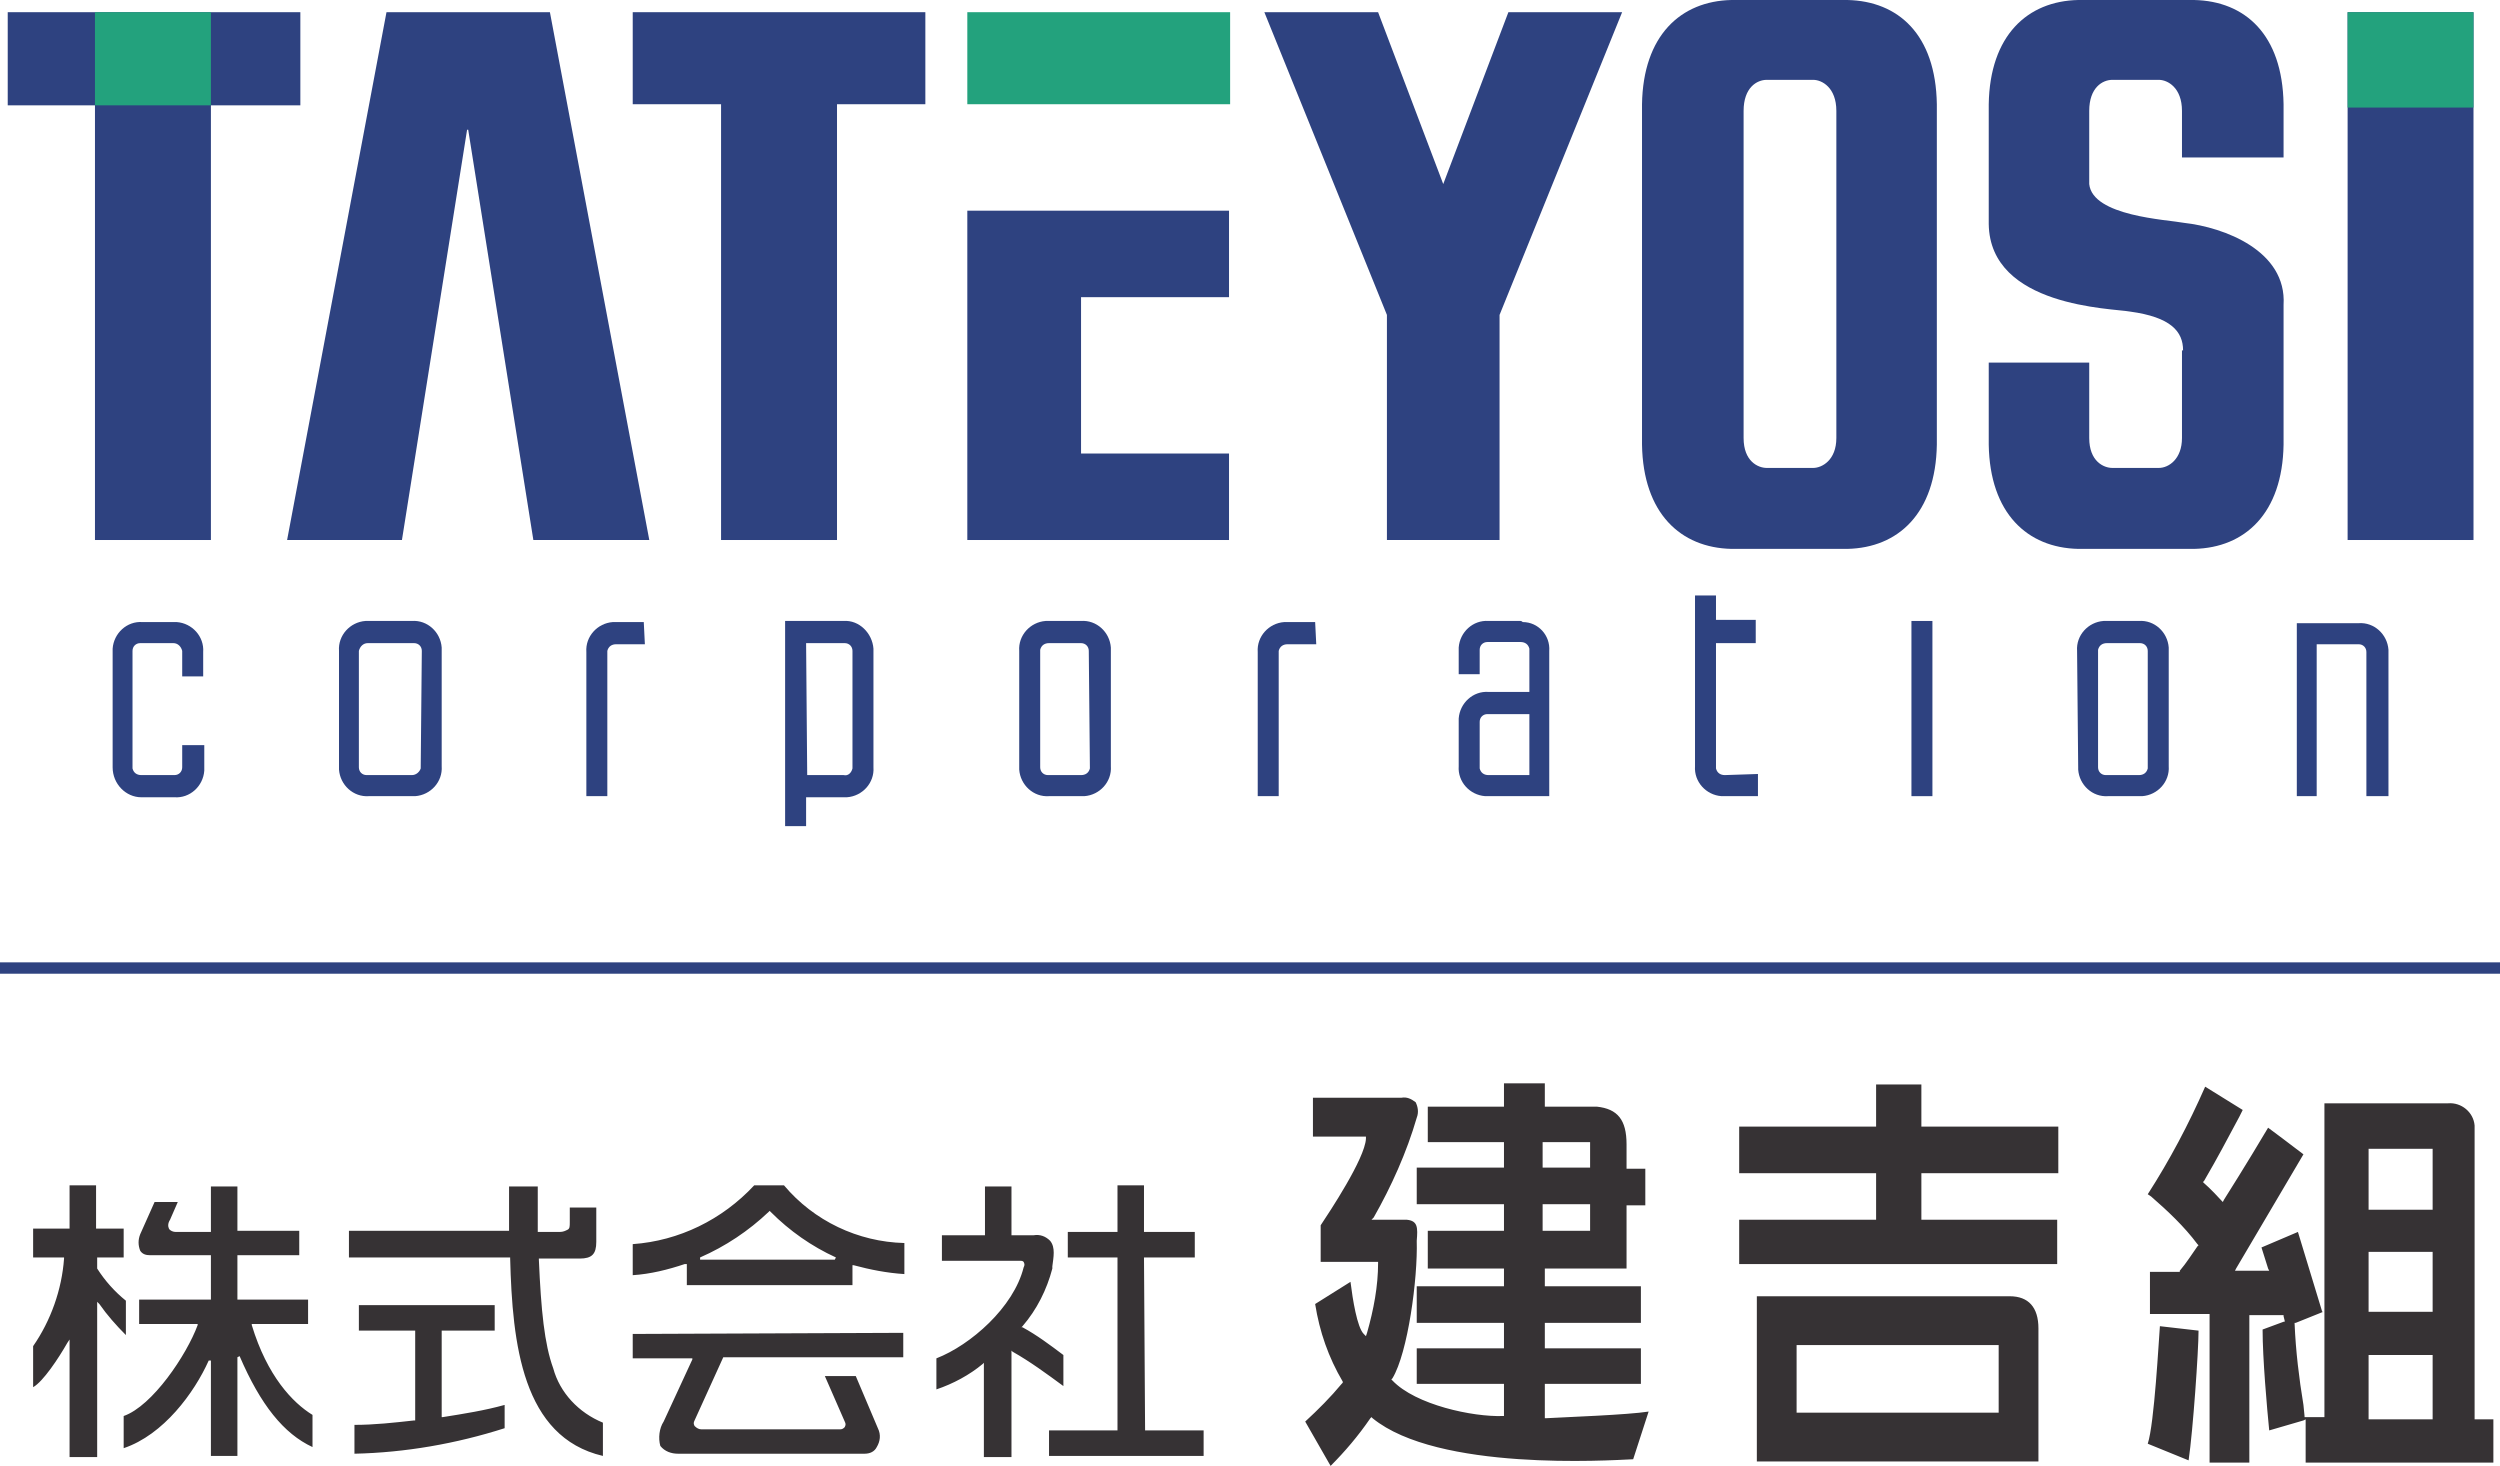
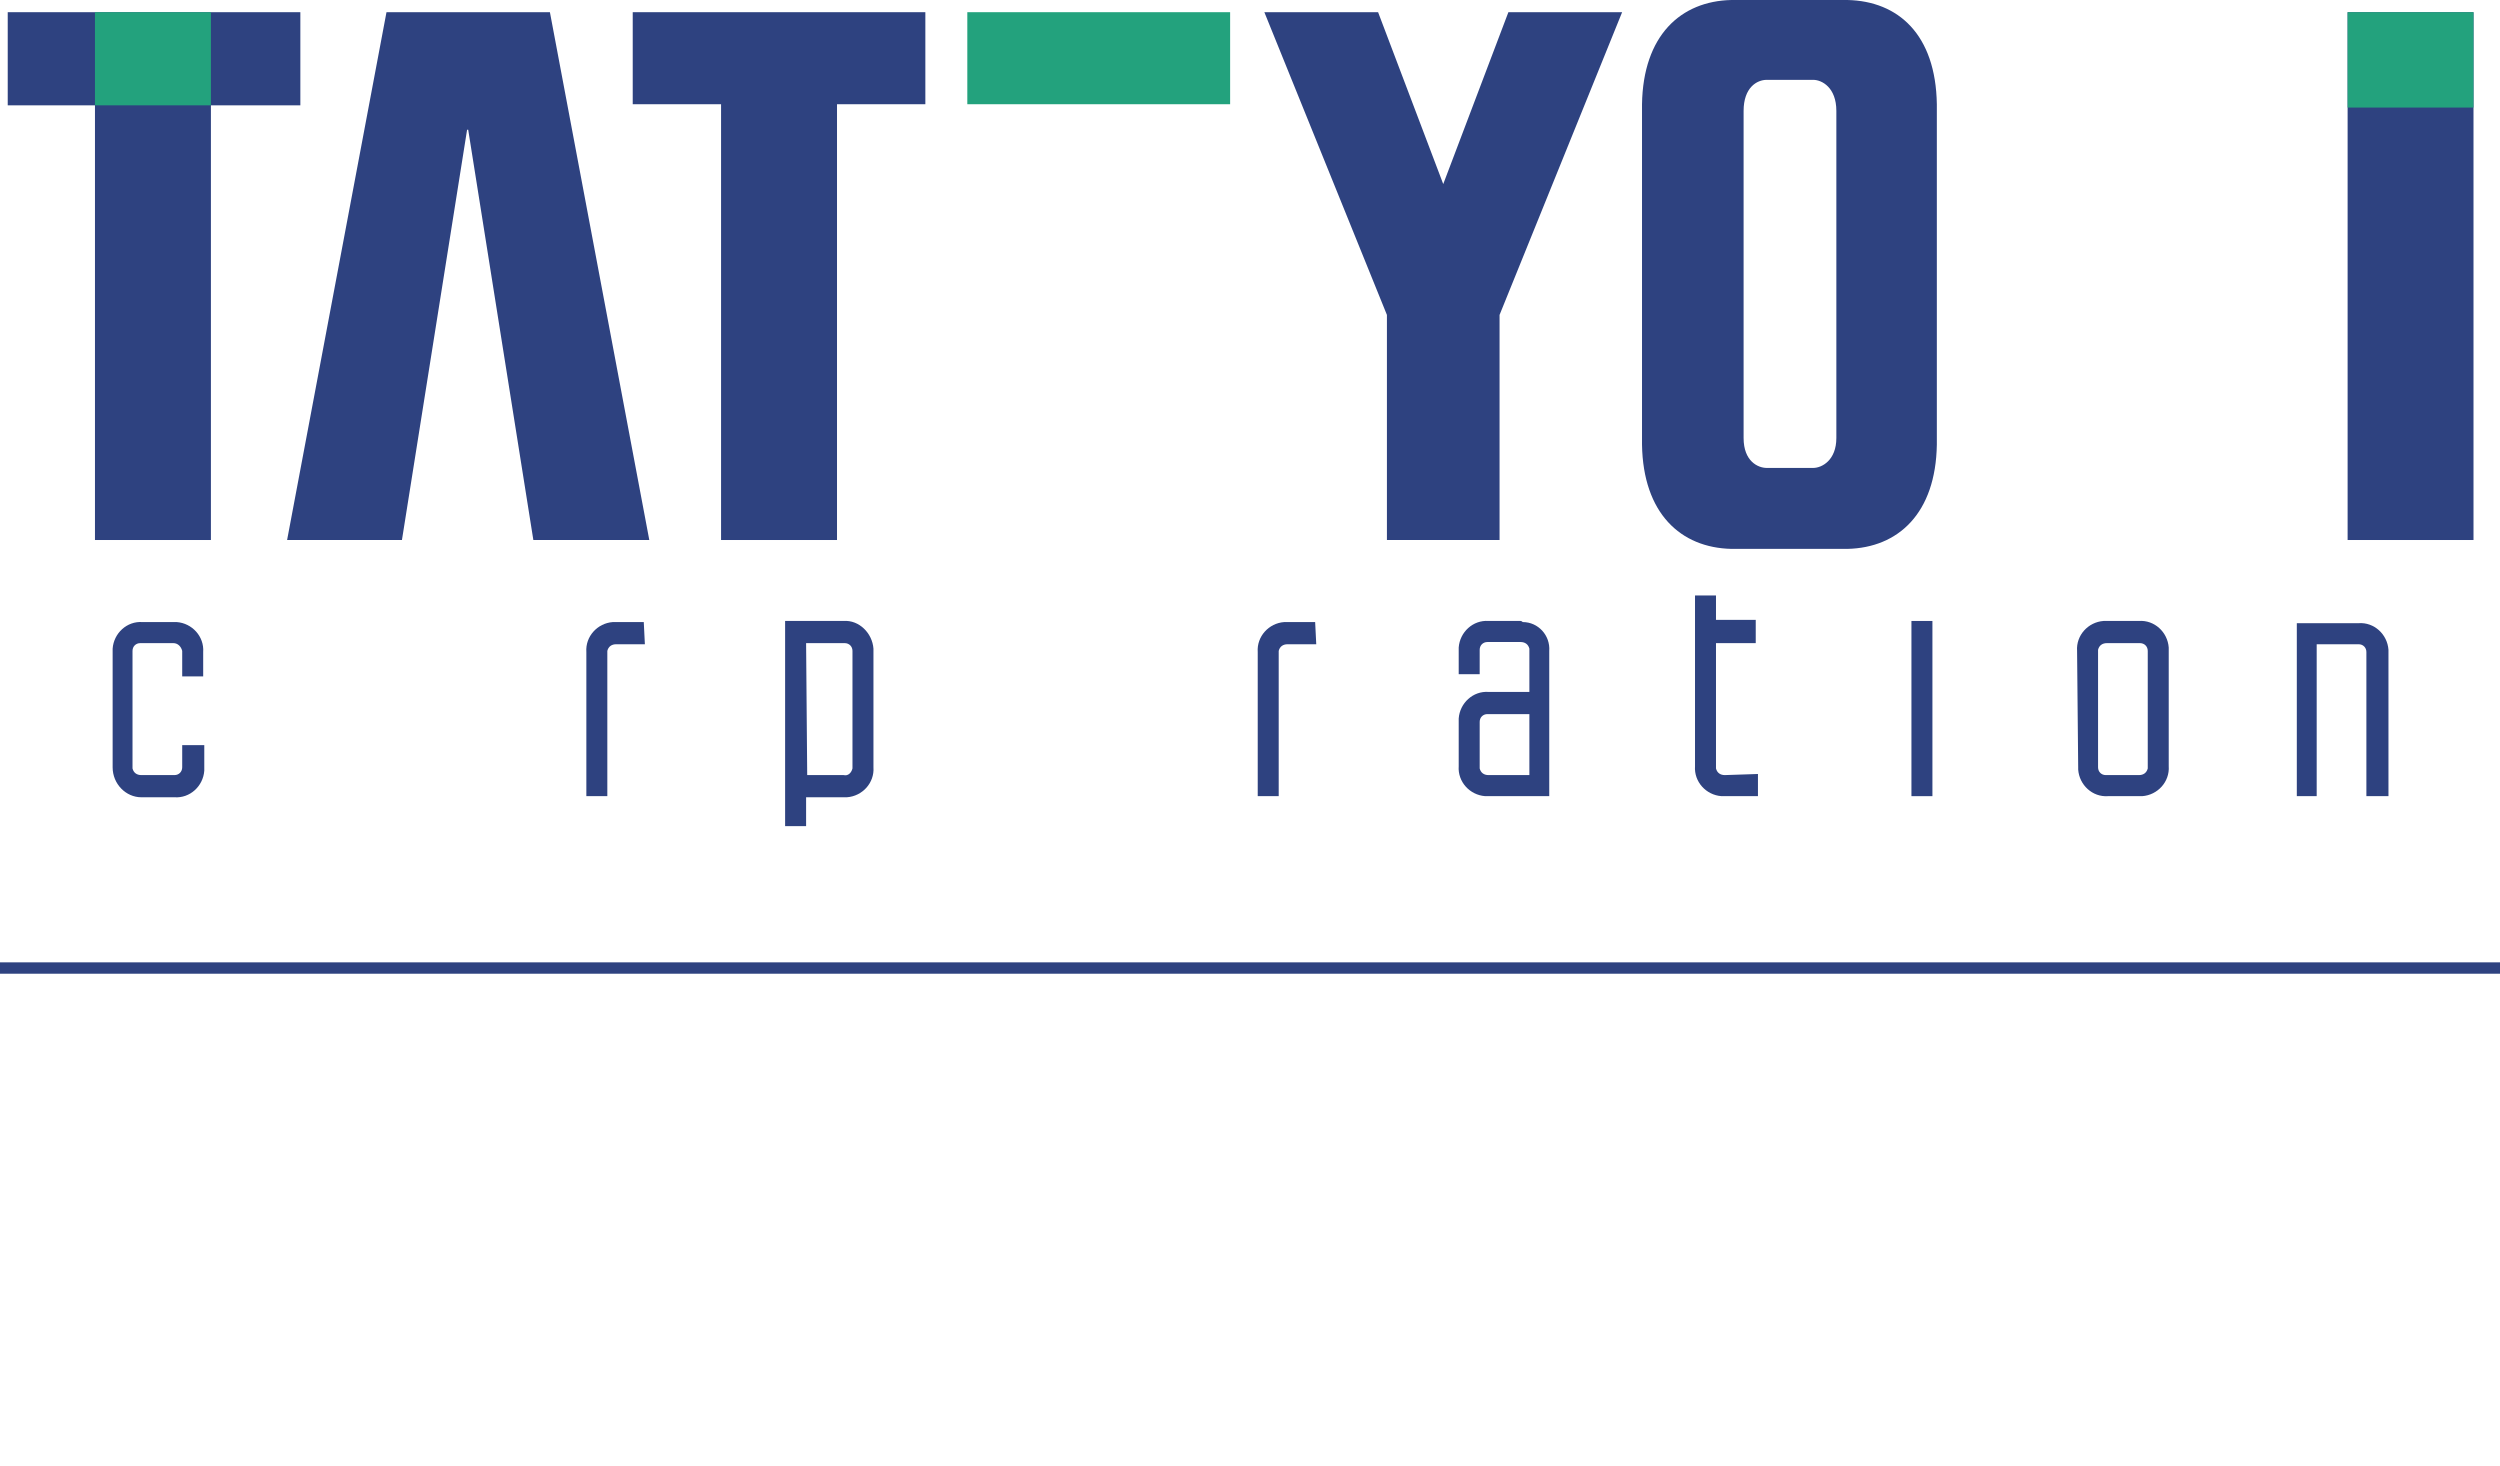
<svg xmlns="http://www.w3.org/2000/svg" width="220" height="129" viewBox="0 0 220 129" fill="none">
-   <path d="M29.832 57.279C29.735 55.913 30.804 54.742 32.164 54.644H36.246C37.606 54.547 38.772 55.62 38.869 56.986V67.427C38.967 68.793 37.898 69.964 36.537 70.062H32.456C31.096 70.159 29.93 69.086 29.832 67.72V57.279ZM37.12 57.279C37.12 56.889 36.829 56.596 36.44 56.596H32.359C31.97 56.596 31.679 56.889 31.581 57.279V67.525C31.581 67.915 31.873 68.208 32.262 68.208H36.246C36.634 68.208 36.926 67.915 37.023 67.622V67.525L37.12 57.279Z" fill="#2E4280" />
-   <path d="M89.691 57.279C89.594 55.913 90.662 54.742 92.023 54.644H95.132C96.493 54.547 97.659 55.62 97.756 56.986V67.427C97.853 68.793 96.784 69.964 95.424 70.062H92.314C90.954 70.159 89.788 69.086 89.691 67.72V57.279ZM95.813 57.279C95.813 56.889 95.521 56.596 95.132 56.596H92.314C91.926 56.596 91.634 56.791 91.537 57.181V67.525C91.537 67.915 91.829 68.208 92.217 68.208H95.132C95.521 68.208 95.813 68.013 95.91 67.622V67.525L95.813 57.279Z" fill="#2E4280" />
  <path d="M182.783 57.279C182.685 55.913 183.754 54.742 185.115 54.644H188.224C189.585 54.547 190.751 55.62 190.848 56.986V67.427C190.945 68.793 189.876 69.964 188.516 70.062H185.503C184.143 70.159 182.977 69.086 182.88 67.72V67.525L182.783 57.279ZM189.002 57.279C189.002 56.889 188.71 56.596 188.321 56.596H185.406C185.017 56.596 184.726 56.791 184.629 57.181V67.525C184.629 67.915 184.92 68.208 185.309 68.208H188.224C188.613 68.208 188.904 68.013 189.002 67.622V57.279Z" fill="#2E4280" />
  <path d="M208.242 70.062V57.377C208.242 56.986 207.951 56.694 207.562 56.694H203.869V70.062H202.12V54.84H207.562C208.922 54.742 210.088 55.816 210.185 57.182V70.062H208.242Z" fill="#2E4280" />
  <path d="M133.807 54.644H130.989C129.629 54.547 128.463 55.62 128.366 56.986V59.328H130.212V57.181C130.212 56.791 130.503 56.498 130.892 56.498H133.807C134.196 56.498 134.487 56.694 134.585 57.084V60.889H130.989C129.629 60.792 128.463 61.865 128.366 63.231V67.427C128.268 68.793 129.337 69.964 130.698 70.062H136.334V57.279C136.431 55.913 135.362 54.742 134.002 54.742C133.937 54.677 133.872 54.644 133.807 54.644ZM130.989 68.208C130.6 68.208 130.309 68.013 130.212 67.622V63.524C130.212 63.134 130.503 62.841 130.892 62.841H134.585V68.208H130.989Z" fill="#2E4280" />
  <path d="M69.09 72.599V54.644H74.24C75.601 54.547 76.767 55.718 76.864 57.084V67.525C76.961 68.891 75.892 70.062 74.532 70.159H70.937V72.697H69.09V72.599ZM71.034 68.208H74.24C74.629 68.305 74.921 68.013 75.018 67.622V57.279C75.018 56.889 74.726 56.596 74.338 56.596H70.937L71.034 68.208Z" fill="#2E4280" />
  <path d="M56.749 56.694H54.223C53.834 56.694 53.542 56.889 53.445 57.279V70.062H51.599V57.377C51.502 56.011 52.571 54.84 53.931 54.742H56.652L56.749 56.694Z" fill="#2E4280" />
  <path d="M115.83 56.694H113.304C112.915 56.694 112.623 56.889 112.526 57.279V70.062H110.68V57.377C110.583 56.011 111.652 54.84 113.012 54.742H115.733L115.83 56.694Z" fill="#2E4280" />
  <path d="M170.053 54.645V70.062H168.207V54.645H170.053Z" fill="#2E4280" />
  <path d="M16.034 65.476V67.525C16.034 67.915 15.742 68.208 15.353 68.208H12.438C12.049 68.208 11.758 68.013 11.661 67.623V57.279C11.661 56.889 11.952 56.596 12.341 56.596H15.256C15.645 56.596 15.936 56.889 16.034 57.279V59.523H17.88V57.377C17.977 56.011 16.908 54.84 15.548 54.742H12.535C11.175 54.644 10.009 55.718 9.912 57.084V67.525C9.912 68.989 11.078 70.16 12.438 70.16H15.353C16.714 70.257 17.88 69.184 17.977 67.818V65.573H16.034V65.476Z" fill="#2E4280" />
  <path d="M151.785 68.208C151.396 68.208 151.104 68.013 151.007 67.623V56.596H154.505V54.547H151.007V52.4H149.161V67.428C149.064 68.794 150.133 69.965 151.493 70.062H154.7V68.111L151.785 68.208Z" fill="#2E4280" />
  <path d="M26.431 1.073H0.68V9.27H8.357V47.521H18.56V9.27H26.431V1.073Z" fill="#2E4280" />
  <path d="M81.431 1.073H55.68V9.172H63.454V47.521H73.657V9.172H81.431V1.073Z" fill="#2E4280" />
  <path d="M48.392 1.073L57.138 47.521H46.935L41.202 11.417H41.104L35.371 47.521H25.265L34.011 1.073H48.392Z" fill="#2E4280" />
-   <path d="M108.154 26.151V18.54H85.124V47.521H108.154V39.91H95.132V26.151H108.154Z" fill="#2E4280" />
  <path d="M131.961 47.521V27.712L142.747 1.073H132.738L127.005 16.198L121.272 1.073H111.263L122.049 27.712V47.521H131.961Z" fill="#2E4280" />
  <path d="M170.442 39.129C170.345 45.179 167.041 48.204 162.571 48.302H152.368C147.898 48.204 144.594 45.179 144.497 39.129V9.172C144.594 3.123 147.898 0.098 152.368 0H162.571C167.041 0.098 170.345 3.025 170.442 9.172V39.129ZM161.599 9.758C161.599 7.709 160.336 7.026 159.558 7.026H155.477C154.603 7.026 153.437 7.709 153.437 9.758V38.544C153.437 40.593 154.7 41.178 155.477 41.178H159.558C160.336 41.178 161.599 40.495 161.599 38.544V9.758Z" fill="#2E4280" />
-   <path d="M192.111 30.835C192.111 29.176 191.042 27.908 187.447 27.42C185.892 27.127 175.106 27.029 175.009 19.711V9.172C175.106 3.123 178.41 0.098 182.88 0H193.083C197.553 0.098 200.857 3.025 200.954 9.172V13.856H192.014V9.758C192.014 7.709 190.751 7.026 189.973 7.026H185.892C185.018 7.026 183.852 7.709 183.852 9.758V16.198C184.143 19.028 190.654 19.321 192.208 19.613C195.707 20.004 201.246 22.053 200.954 26.834V39.129C200.857 45.179 197.553 48.204 193.083 48.302H182.88C178.41 48.204 175.106 45.179 175.009 39.129V31.909H183.852V38.544C183.852 40.593 185.115 41.178 185.892 41.178H189.973C190.848 41.178 192.014 40.398 192.014 38.544V30.835H192.111Z" fill="#2E4280" />
  <path d="M217.668 1.073H206.59V47.521H217.668V1.073Z" fill="#2E4280" />
  <path d="M108.251 1.073H85.124V9.172H108.251V1.073Z" fill="#23A27D" />
  <path d="M217.668 1.073H206.59V9.465H217.668V1.073Z" fill="#23A27D" />
  <path d="M18.56 1.073H8.357V9.27H18.56V1.073Z" fill="#23A27D" />
-   <path d="M8.551 114.851V128.219H6.122V117.876L5.927 118.169C5.15 119.535 3.79 121.584 2.915 122.072V118.461C4.47 116.217 5.442 113.485 5.636 110.753V110.655H2.915V108.118H6.122V104.312H8.454V108.118H10.883V110.655H8.551V111.631C9.231 112.704 10.106 113.68 11.078 114.461V117.486C10.203 116.607 9.426 115.729 8.745 114.753L8.551 114.558V114.851ZM22.155 116.607V116.51H27.111V114.363H20.892V110.46H26.334V108.313H20.892V104.41H18.56V108.411H15.45C15.256 108.411 14.964 108.313 14.867 108.118C14.77 107.923 14.77 107.63 14.964 107.337L15.645 105.776H13.604L12.341 108.606C12.146 109.094 12.146 109.582 12.341 110.069C12.535 110.362 12.827 110.46 13.215 110.46H18.56V114.363H12.244V116.51H17.394V116.607C16.422 119.242 13.41 123.731 10.883 124.609V127.439C14.382 126.268 17.102 122.56 18.366 119.73H18.56V128.122H20.892V119.437L21.086 119.34C22.933 123.633 24.973 126.17 27.5 127.341V124.511C25.751 123.438 23.516 121.096 22.155 116.607ZM48.684 120.413C47.906 118.266 47.615 115.339 47.42 110.85V110.753H51.016C52.085 110.753 52.473 110.362 52.473 109.289V106.264H50.141V107.532C50.141 107.923 50.141 108.118 49.947 108.215C49.752 108.313 49.558 108.411 49.267 108.411H47.323V104.41H44.797V108.313H30.707V110.655H44.894V110.753C45.088 118.266 45.963 126.463 53.056 128.122V125.194C50.919 124.316 49.267 122.56 48.684 120.413ZM38.966 124.706H38.869V117.095H43.533V114.851H31.581V117.095H36.537V124.999H36.44C34.691 125.194 32.941 125.389 31.192 125.389V127.927C35.662 127.829 40.132 127.048 44.408 125.682V123.633C42.659 124.121 40.813 124.414 38.966 124.706ZM79.585 109.386V112.119C78.03 112.021 76.572 111.728 75.115 111.338H75.017V113.094H60.441V111.24H60.247C58.79 111.728 57.235 112.119 55.68 112.216V109.484C59.761 109.191 63.551 107.337 66.369 104.312H68.993C71.617 107.435 75.503 109.289 79.585 109.386ZM73.56 110.655C71.422 109.679 69.479 108.313 67.827 106.654L67.73 106.557L67.632 106.654C65.883 108.313 63.843 109.679 61.608 110.655V110.85H73.463L73.56 110.655ZM55.68 117.388V119.535H60.927V119.632L58.401 125.097C58.012 125.682 57.915 126.56 58.109 127.243C58.498 127.731 59.081 127.927 59.664 127.927H76.086C76.572 127.927 76.961 127.731 77.155 127.341C77.447 126.853 77.544 126.268 77.252 125.682L75.309 121.096H72.588C72.88 121.779 74.337 125.097 74.337 125.097C74.434 125.292 74.434 125.389 74.337 125.585C74.24 125.682 74.143 125.78 73.949 125.78H61.705C61.511 125.78 61.316 125.682 61.122 125.487C61.025 125.292 61.025 125.194 61.122 124.999L63.648 119.437H79.487V117.29L55.68 117.388ZM100.768 125.877L100.671 110.655H105.141V108.411H100.671V104.312H98.339V108.411H93.966V110.655H98.339V125.877H92.314V128.122H105.919V125.877H100.768ZM89.01 118.852L89.108 118.949C90.662 119.827 92.12 120.901 93.578 121.974V119.242C92.412 118.364 91.245 117.485 89.982 116.802H89.885L89.982 116.705C91.245 115.241 92.12 113.485 92.606 111.631V111.436C92.703 110.655 92.897 109.777 92.412 109.191C92.023 108.801 91.537 108.606 90.954 108.703H89.01V104.41H86.678V108.703H82.888V110.948H89.788C89.885 110.948 89.982 110.948 90.079 111.045C90.177 111.24 90.177 111.338 90.079 111.533C89.205 115.046 85.415 118.364 82.403 119.535V122.267C83.86 121.779 85.318 120.998 86.484 120.023L86.581 119.925V128.219H89.01C89.01 128.219 89.01 118.754 89.01 118.852ZM169.178 99.141H169.081V95.433H165.097V99.141H153.048V103.239H165.097V107.337H153.048V111.24H181.033V107.337H169.081V103.239H181.131V99.141H169.178ZM179.382 116.9V128.61H154.602V114.07H176.855C178.507 114.07 179.382 115.046 179.382 116.9ZM175.883 118.364H158.101V124.316H175.883V118.364ZM190.071 116.705C189.973 117.876 189.585 125.292 189.002 127.048L192.597 128.512C192.986 125.877 193.472 118.852 193.472 117.095L190.071 116.705ZM219.417 124.902V128.707H202.897V124.902L202.703 124.999L199.691 125.877C199.496 123.926 199.108 119.535 199.108 116.998L200.954 116.315H201.051V116.217L200.954 115.827V115.729H197.942V128.707H194.443V115.631H189.196V111.923H191.82V111.826C192.403 111.143 192.889 110.362 193.374 109.679L193.472 109.582L193.374 109.484C192.208 107.923 190.751 106.557 189.293 105.288L189.002 105.093C190.945 102.068 192.597 98.945 194.055 95.628L197.359 97.677L197.067 98.262C195.804 100.604 195.318 101.58 193.957 103.922L193.86 104.02L193.957 104.117C193.957 104.117 194.54 104.605 195.512 105.678L195.609 105.776L195.707 105.581C195.707 105.581 197.747 102.361 199.593 99.238C199.982 99.531 201.44 100.604 202.703 101.58C202.12 102.556 197.747 109.972 196.775 111.631L196.678 111.826H199.691L199.593 111.631L199.01 109.777L202.217 108.411L204.355 115.436H204.549H204.452L202.023 116.412H201.926V116.51C202.023 118.852 202.314 121.291 202.703 123.633L202.8 124.609V124.706H204.549V97.091H215.433C216.599 96.994 217.668 97.872 217.765 99.043V124.902H219.417ZM214.072 119.242H208.436V124.902H214.072V119.242ZM214.072 110.167H208.436V115.436H214.072V110.167ZM214.072 101.092H208.436V106.459H214.072V101.092ZM145.079 124.218L143.719 128.414C141.581 128.512 126.519 129.488 120.786 124.804L120.689 124.706L120.592 124.804C119.523 126.365 118.357 127.731 117.093 129L114.859 125.097C116.025 124.023 117.093 122.95 118.065 121.779L118.162 121.681V121.584C116.899 119.437 116.122 117.193 115.733 114.753L118.843 112.802C119.037 114.363 119.426 116.802 120.009 117.388L120.203 117.583L120.3 117.29C120.883 115.241 121.272 113.192 121.272 111.143V111.045H116.219V107.825C116.996 106.654 120.106 101.97 120.203 100.214V100.019H115.539V96.603H123.313C123.798 96.506 124.187 96.701 124.576 96.994C124.77 97.384 124.867 97.872 124.673 98.36C123.798 101.385 122.438 104.41 120.883 107.142L120.689 107.337H123.798C124.77 107.435 124.77 108.02 124.673 109.191C124.77 112.509 123.896 119.047 122.535 121.291L122.438 121.389L122.535 121.486C124.576 123.633 129.629 124.706 132.253 124.609H132.35V121.779H124.673V118.656H132.35V116.412H124.673V113.192H132.35V111.631H125.645V108.313H132.35V105.971H124.673V102.751H132.35V100.507H125.645V97.384H132.35V95.335H135.945V97.384H140.512C142.359 97.579 143.136 98.555 143.136 100.702V102.849H144.788V106.069H143.136V111.631H135.945V113.192H144.399V116.412H135.945V118.656H144.399V121.779H135.945V124.804H136.042C137.791 124.706 143.233 124.511 145.079 124.218ZM135.751 102.751H139.929V100.507H135.751V102.751ZM135.751 108.313H139.929V105.971H135.751V108.313Z" fill="#363234" />
  <path d="M220 85.187H0" stroke="#2E4280" stroke-miterlimit="10" />
</svg>